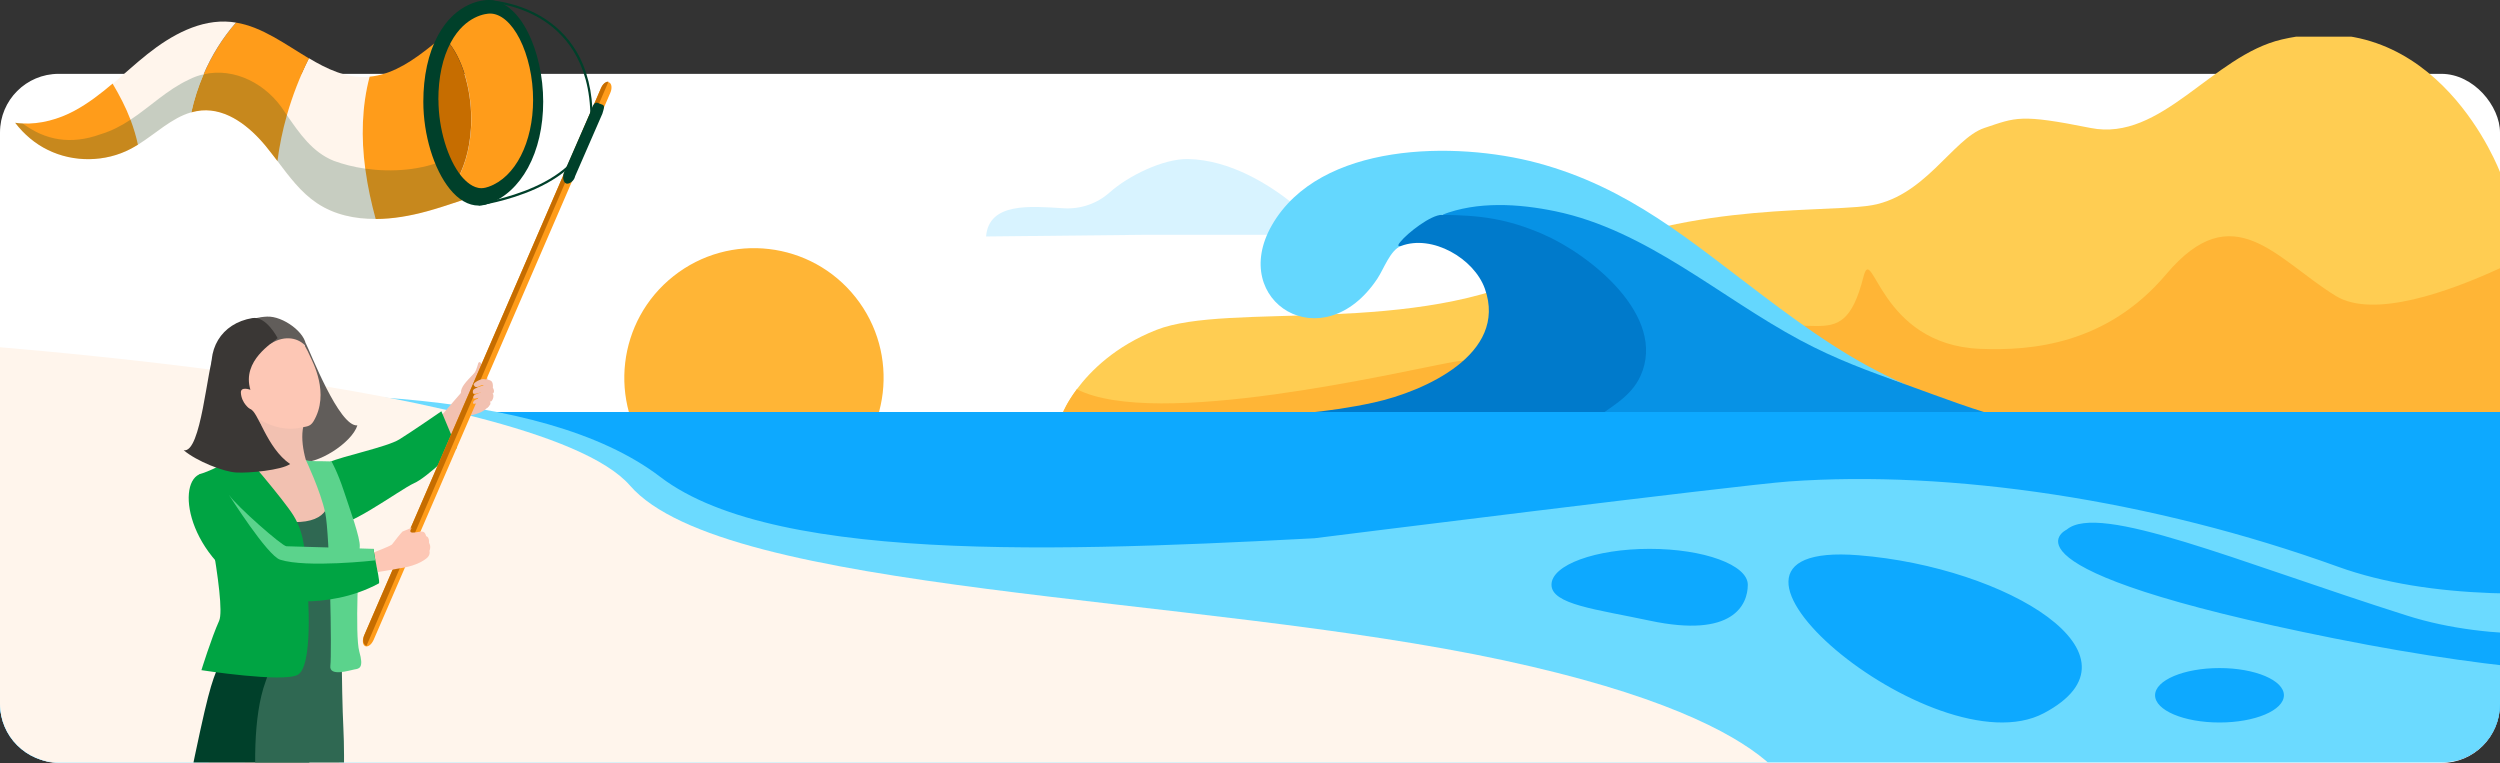
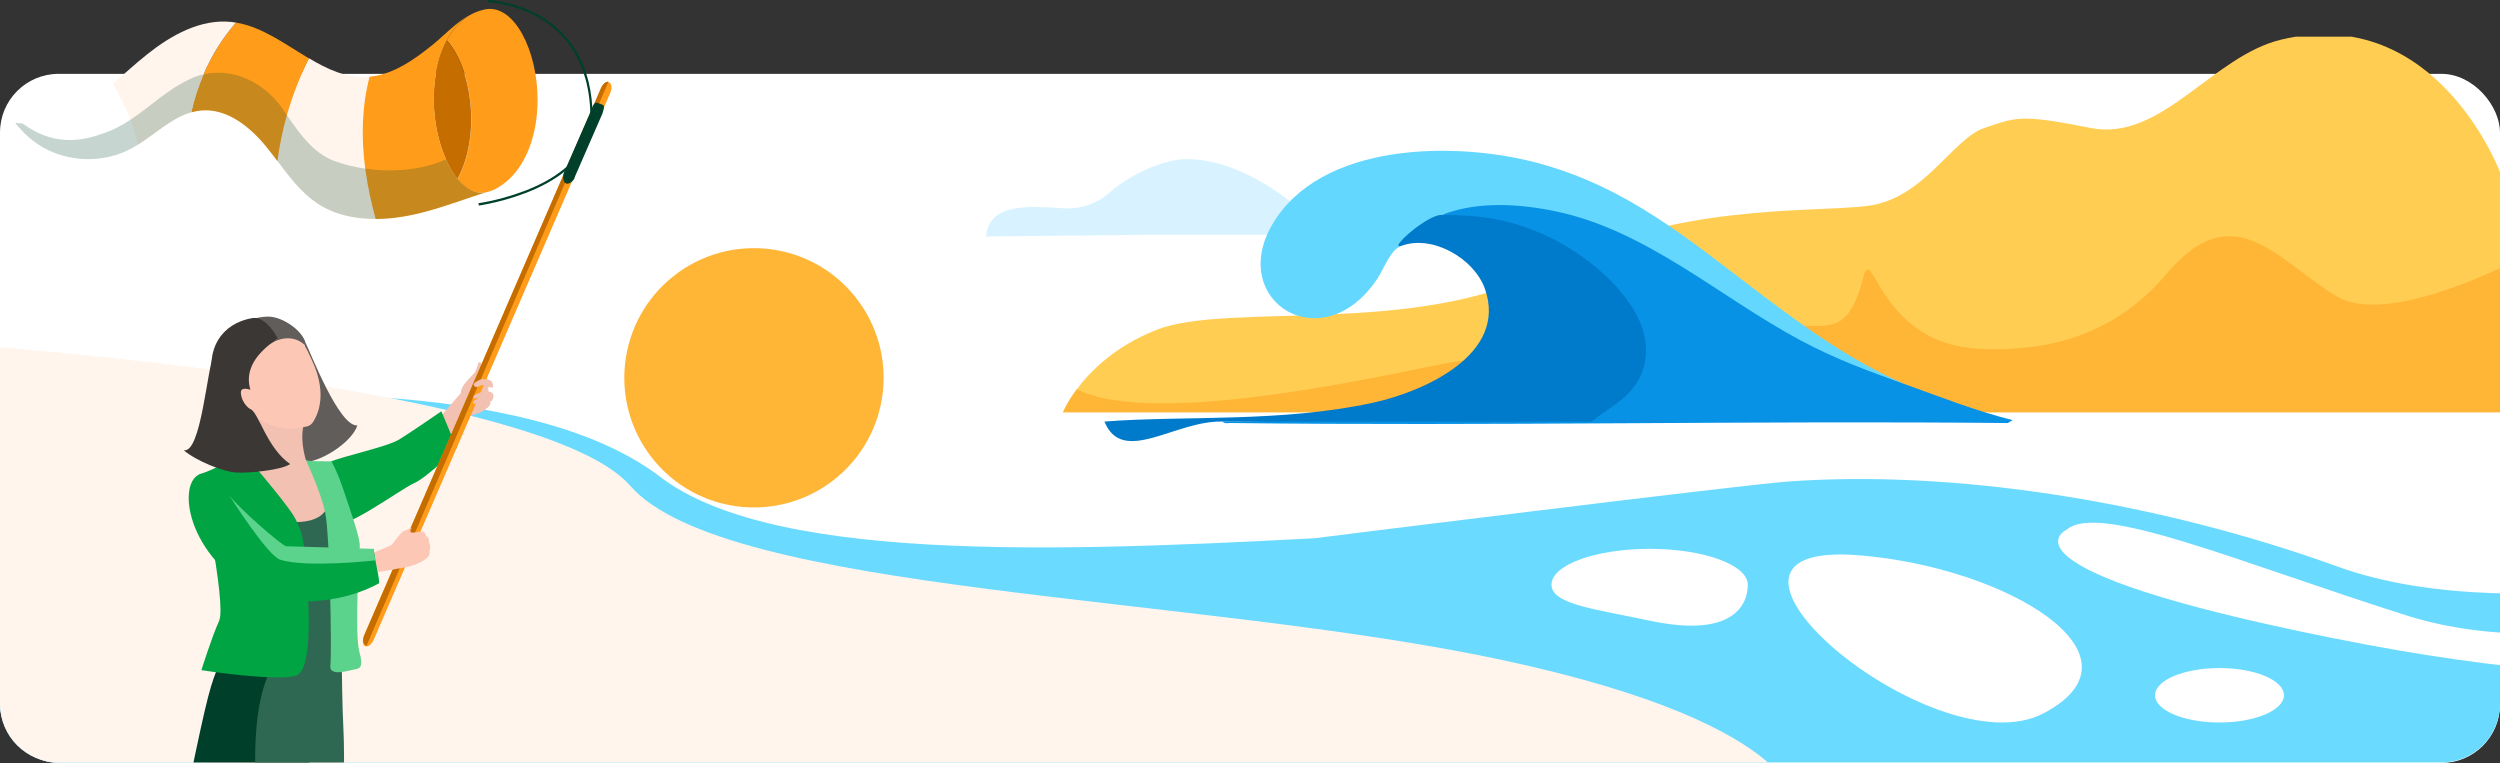
<svg xmlns="http://www.w3.org/2000/svg" width="501" height="153" viewBox="0 0 501 153" fill="none">
  <rect x="0" y="0" width="501" height="153" fill="#333333" stroke="none" />
  <rect y="14.798" width="501" height="138.106" rx="11.754" fill="white" />
  <g clip-path="url(#clip0_14600_2771)">
    <path d="M290.026 45.499C289.051 45.62 288.076 45.359 287.301 44.758C285.444 43.302 281.209 40.837 273.928 41.004C271.289 41.064 268.557 41.605 266.379 42.159C263.721 42.841 260.902 42.233 258.751 40.529C254.462 37.143 246.593 32.019 238.049 31.872C233.119 31.792 226.112 35.226 222.371 38.566C219.853 40.817 216.533 41.946 213.16 41.739C206.44 41.318 198.17 40.529 197.609 47.39L229.198 47.056H302.471C302.471 47.056 296.085 44.724 290.02 45.493L290.026 45.499Z" fill="#D8F3FF" />
    <path d="M213.035 82.613H501.05V34.617C501.05 34.617 488.438 0.676 457.296 7.904C443.395 11.124 433.161 28.485 418.96 25.646C404.765 22.807 404.056 23.522 397.664 25.646C391.278 27.777 385.6 39.848 374.237 41.264C362.881 42.687 335.192 40.556 309.641 54.043C284.084 67.53 246.121 60.436 231.739 66.114C223.449 69.387 218.499 74.37 215.801 78.004C213.81 80.669 213.035 82.613 213.035 82.613Z" fill="#FFCD52" />
    <path d="M213.035 82.613H501.05V53.722C491.003 58.358 475.686 63.956 468.098 59.307C456.234 52.039 447.61 38.953 434.13 54.931C422.206 69.059 407.069 70.322 396.829 69.908C376.508 69.093 375.266 48.271 373.422 55.526C368.913 73.295 362.139 59.307 344.938 69.347C329.007 78.645 303.115 70.376 291.258 72.526C280.149 74.544 231.652 86.08 215.801 78.004C213.81 80.669 213.035 82.613 213.035 82.613Z" fill="#FFB536" />
    <path d="M167.207 96.093C178.463 87.194 180.374 70.855 171.474 59.598C162.575 48.342 146.236 46.431 134.98 55.331C123.723 64.23 121.813 80.569 130.712 91.825C139.611 103.082 155.95 104.992 167.207 96.093Z" fill="#FFB536" />
    <path d="M288.986 43.055L288.498 42.524C286.937 42.368 282.261 45.921 281.115 47.127C280.295 47.989 278.606 49.788 280.757 49.297C287.017 46.914 295.421 51.794 297.575 57.875C302.211 70.969 285.453 78.421 275.369 80.654C256.875 84.751 236.926 83.238 221.332 84.481C224.973 93.416 235.5 84.22 245.006 84.481C269.646 84.779 294.312 84.844 318.997 84.677C350.181 68.592 309.739 38.486 288.986 43.055Z" fill="#007ACB" />
    <path d="M288.986 43.055C296.653 43.137 301.956 43.81 309.123 46.894C318.697 51.017 334.138 63.371 328.767 75.314C326.746 79.805 322.36 81.681 318.932 84.504L245.008 84.481C245.304 84.952 246.084 84.765 246.566 84.771C298.48 85.412 350.436 84.271 402.355 84.776L403.337 84.203C396.065 82.373 389.09 79.641 382.056 77.107C366.822 71.361 352.683 63.411 339.279 54.169C326.971 46.19 312.466 39.474 297.563 40.632C294.805 40.844 290.901 41.154 288.989 43.058L288.986 43.055Z" fill="#0792E5" />
    <path d="M280.757 49.297C279.781 49.479 280.417 48.747 280.638 48.469C282.065 46.69 286.758 43.032 288.986 43.055C296.045 40.294 304.365 40.816 311.694 42.337C329.967 46.122 344.651 59.554 360.764 68.175C368.011 72.05 374.415 74.355 382.051 77.107C371.592 72.68 362.433 66.123 353.421 59.344C338.723 48.287 326.457 37.564 308.053 32.641C291.718 28.272 264.493 28.391 254.883 45.138C246.087 60.471 265.132 72.286 276.047 55.803C277.304 53.908 278.615 50.117 280.752 49.3L280.757 49.297Z" fill="#64D7FE" />
    <path d="M322.751 84.198H333.817V84.481H322.751V84.198Z" fill="#128BDB" />
-     <path d="M501 82.559H6.10352e-05V152.346H501V82.559Z" fill="#0DA9FF" />
    <g style="mix-blend-mode:soft-light">
      <path d="M-69.787 94.312L-62.433 174.384H558.322V147.699L559.838 130.624C559.838 130.624 539.77 142.323 467.873 127.952C397.508 113.895 414.159 106.142 414.159 106.142C420.641 100.626 448.207 112.538 482.393 123.373C516.58 134.208 562.165 117.684 562.165 117.684L564.911 111.116C564.911 111.116 505.747 127.015 468.52 113.566C431.293 100.116 390.797 94.156 358.405 96.491C348.522 97.206 263.391 107.869 263.391 107.869L272.339 107.392C218.502 110.277 156.045 113.697 132.33 95.578C84.508 59.044 -69.787 94.312 -69.787 94.312ZM279.698 106.997C279.657 106.997 279.616 106.997 279.575 106.997H279.698ZM431.875 139.33C431.875 136.321 437.652 133.88 444.789 133.88C451.919 133.88 457.696 136.321 457.696 139.33C457.696 142.339 451.919 144.789 444.789 144.789C437.652 144.789 431.875 142.347 431.875 139.33ZM372.458 111.272C402.187 113.648 431.465 131.364 409.57 142.931C387.683 154.498 332.699 108.099 372.458 111.272ZM310.918 117.183C310.918 113.212 319.727 109.99 330.593 109.99C341.459 109.99 350.259 113.212 350.259 117.183C350.259 121.154 347.342 127.952 330.593 124.376C319.965 122.107 310.918 121.154 310.918 117.183Z" fill="#6BDAFF" />
    </g>
    <path d="M360.246 162.626C360.246 162.626 362.924 145.592 301.382 132.339C239.839 119.086 145.197 119.086 126.265 97.322C107.341 75.552 -21.376 67.977 -21.376 67.977C-21.376 67.977 -12.859 180.602 -14.749 177.763C-16.64 174.924 360.246 162.619 360.246 162.619V162.626Z" fill="#FFF5EC" />
  </g>
  <g clip-path="url(#clip1_14600_2771)">
    <path d="M88.407 93.172C91.508 90.704 92.766 83.845 93.687 83.483C94.878 83.031 96.991 82.849 98.002 81.242C98.137 80.993 97.71 75.108 97.53 75.334C97.44 75.425 95.508 74.293 95.013 74.813C93.373 76.511 92.339 77.552 92.362 78.752C91.238 80.065 85.8 86.358 85.8 86.358L88.429 93.172H88.407Z" fill="#F2C1B1" />
    <path d="M66.092 92.583C68.519 91.451 77.598 89.573 80.025 88.056C82.452 86.562 88.451 82.419 88.451 82.419L91.53 89.776C91.53 89.776 85.598 95.707 82.969 96.839C80.339 97.971 67.531 107.433 67.688 104.173C67.733 103.177 66.092 92.583 66.092 92.583Z" fill="#00A443" />
    <path d="M61.239 68.702C62.182 70.513 67.958 85.588 71.62 85.249C70.519 88.758 63.486 93.262 59.823 92.606C57.306 92.153 57.441 86.652 57.306 84.479C57.171 82.306 61.239 68.724 61.239 68.724V68.702Z" fill="#615D5A" />
    <path d="M94.114 75.968C95.485 74.632 95.642 73.365 95.822 72.844C96.092 72.075 96.991 72.957 96.474 74.972C96.002 76.783 96.002 77.19 95.485 76.987C94.968 76.783 94.137 75.991 94.137 75.991L94.114 75.968Z" fill="#F2C1B1" />
    <path d="M74.834 128.304C74.429 129.209 73.688 129.73 73.171 129.481C72.654 129.209 72.564 128.281 72.969 127.375L120.428 17.679C120.833 16.796 121.575 16.276 122.091 16.525C122.608 16.796 122.698 17.724 122.294 18.63L74.834 128.326V128.304Z" fill="#FF9C1A" />
    <path d="M120.496 17.543L73.014 127.24C72.744 127.851 72.542 129.05 73.441 129.435L121.934 16.366C121.44 16.298 120.833 16.774 120.496 17.543Z" fill="#C66D00" />
    <path d="M67.98 140.957C68.901 163.752 63.643 185.257 60.722 190.056C60.722 190.056 46.677 205.267 44.183 209.727C41.711 214.186 41.419 215.001 42.407 219.37C43.419 223.716 44.183 223.218 43.351 224.712C42.52 226.206 37.823 226.41 36.969 222.132C36.048 217.469 37.396 215.228 35.127 212.375C32.857 209.5 34.295 206.943 38.61 205.358C42.924 203.773 42.228 184.623 49.98 181.477C50.003 167.849 48.677 144.33 48.677 144.33L67.98 140.98V140.957Z" fill="#F2C1B1" />
    <path d="M70.452 110.013C69.845 108.248 66.25 97.473 66.295 96.975C65.553 96.975 63.104 94.303 61.284 92.153C60.115 87.988 60.205 83.732 63.059 81.989C63.059 81.989 51.643 70.241 51.756 75.561C52.115 90.002 48.43 92.968 48.228 92.877C47.329 93.67 45.823 94.802 44.767 96.273C42.902 99.985 42.812 107.319 44.947 113.544C47.149 119.973 71.733 113.703 70.474 110.013H70.452Z" fill="#F2C1B1" />
    <path d="M44.07 135.162C39.531 145.054 41.261 150.872 42.722 156.169C44.183 161.489 51.598 184.532 50.834 187.996C50.07 191.414 48.52 195.126 50.025 201.419C51.508 207.712 58.407 224.803 58.879 227.18C60.003 232.997 61.306 234.672 63.486 236.755C65.486 238.634 69.755 239.856 69.665 237.094C69.598 234.831 66.789 232.137 64.901 227.315C63.014 222.494 62.542 207.146 62.295 199.359C62.07 191.572 62.587 192.523 62.407 187.181C62.25 181.816 61.778 153.339 59.036 146.843C57.441 143.04 44.07 135.185 44.07 135.185V135.162Z" fill="#FDC7B5" />
    <path d="M42.25 95.616C48.205 101.14 46.902 110.262 45.239 114.178C46.497 121.58 46.542 126.945 44.587 131.563C42.655 136.181 42.228 136.339 39.059 151.415C37.261 159.859 35.127 174.323 26.7 179.122C26.7 179.122 38.205 186.909 44.385 183.65C48.07 181.703 54.407 180.254 58.205 180.684C60.52 180.956 65.261 122.803 61.373 115.944C57.463 109.062 44.43 94.915 44.43 94.915L42.273 95.662L42.25 95.616Z" fill="#00402A" />
    <path d="M67.665 97.269C67.71 98.831 67.418 101.253 68.924 104.943C70.407 108.632 71.71 111.892 70.946 114.427C70.632 115.491 69.733 118.049 69.104 118.909C68.227 120.154 68.452 138.648 68.811 145.847C69.508 159.429 67.126 184.578 71.261 185.212C68.34 184.759 67.576 183.446 62.205 181.318C59.89 180.413 56.07 180.571 54.902 180.616C53.756 180.639 48.16 150.374 53.216 136.611C57.868 124.003 55.823 118.638 55.014 115.129C54.497 112.82 53.284 109.719 51.351 106.618C48.655 102.339 46.655 99.6 43.374 95.254C44.745 94.507 45.509 94.711 45.509 94.711C45.509 94.711 50.7 104.535 58.947 104.626C65.733 104.716 67.081 100.8 64.834 96.59C66.924 96.997 67.643 97.246 67.643 97.246L67.665 97.269Z" fill="#2F6852" />
    <path d="M48.318 90.229C44.385 93.896 39.891 95.051 39.891 95.051C39.891 95.051 45.464 120.992 43.913 124.41C42.363 127.851 40.363 134.302 40.363 134.302C40.363 134.302 56.542 136.815 59.621 135.253C62.722 133.691 61.868 119.86 61.396 114.722C61.104 111.507 61.261 107.274 58.812 103.313C56.857 100.121 48.295 90.229 48.295 90.229H48.318Z" fill="#00A443" />
    <path d="M61.284 92.176C62.07 92.538 63.441 92.357 66.43 92.47C66.43 92.47 67.598 94.439 68.924 98.446C70.047 101.887 72.25 107.84 72.092 109.561C71.935 111.281 71.081 127.285 72.002 130.567C72.946 133.849 72.002 134.008 71.081 134.144C70.137 134.302 65.89 135.728 66.205 133.374C66.519 131.043 66.115 107.116 65.171 102.747C64.25 98.401 61.284 92.153 61.284 92.153V92.176Z" fill="#5BD38C" />
    <path d="M98.766 77.688C98.811 77.349 98.811 76.534 98.339 76.285C97.912 76.036 97.373 76.036 96.878 75.968C96.384 75.9 94.789 76.692 94.923 77.1C95.081 77.507 95.305 77.62 95.642 77.552C95.98 77.485 96.609 76.987 96.946 77.258C97.283 77.507 98.766 77.711 98.766 77.711V77.688Z" fill="#F2C1B1" />
-     <path d="M98.766 78.888C99.171 78.526 98.968 78.05 98.766 77.688C98.564 77.349 97.305 77.168 96.946 77.236C96.586 77.303 95.126 77.802 94.901 78.073C94.654 78.345 94.721 78.956 95.013 78.933C95.305 78.933 96.294 78.662 96.586 78.594C96.856 78.526 98.743 78.865 98.743 78.865L98.766 78.888Z" fill="#F2C1B1" />
    <path d="M98.317 80.495C98.654 80.427 99.103 79.431 98.766 78.888C98.406 78.345 97.058 78.367 96.519 78.571C95.98 78.797 94.991 79.046 94.878 79.454C94.766 79.861 94.878 79.975 95.485 79.816C96.069 79.635 96.496 79.748 96.856 79.726C97.193 79.726 98.339 80.495 98.339 80.495H98.317Z" fill="#F2C1B1" />
    <path d="M98.272 80.971C98.362 80.337 97.89 79.975 97.485 79.612C97.081 79.25 95.597 79.952 95.238 80.133C94.856 80.314 94.541 80.971 95.058 80.925C95.597 80.858 96.137 80.586 96.451 80.812C96.744 81.039 97.395 81.491 97.552 81.695C97.71 81.899 98.272 80.993 98.272 80.993V80.971Z" fill="#F2C1B1" />
    <path d="M85.395 107.455C85.395 107.455 85.283 106.912 85.036 106.708C84.587 106.278 83.598 106.754 82.676 106.731C81.755 106.731 82.542 105.735 82.542 105.735L80.654 106.527C80.204 106.98 79.193 108.27 78.542 109.13C77.71 109.674 75.103 110.579 74.879 110.738C74.609 110.919 75.755 114.631 75.755 114.631C75.755 114.631 78.362 114.224 79.755 113.952C81.238 113.748 83.957 113.228 85.598 111.779C85.598 111.779 86.272 111.236 86.07 110.398C86.452 109.379 85.98 108.813 85.98 108.813C86.047 107.501 85.395 107.455 85.395 107.455Z" fill="#FDC7B5" />
    <path d="M39.913 95.073C35.217 97.269 37.823 113.046 53.666 119.837C53.666 119.837 65.261 122.667 75.912 116.917C76.205 116.781 75.53 113.975 75.238 112.299C74.879 110.285 74.856 109.991 74.856 109.991L59.149 112.526C56.902 110.987 49.194 105.327 48.61 102.656C47.486 97.563 39.913 95.096 39.913 95.096V95.073Z" fill="#00A443" />
    <path d="M45.935 99.238C47.486 101.502 56.565 109.47 57.396 109.47C58.227 109.47 74.834 109.991 74.834 109.991L75.216 112.3C75.216 112.3 61.463 113.861 56.138 112.164C53.576 111.349 45.935 99.261 45.935 99.261V99.238Z" fill="#5BD38C" />
    <path d="M45.531 76.896C42.902 70.784 45.553 66.868 50.385 64.763C55.194 62.658 59.508 65.329 62.16 71.441C62.542 72.346 66.205 78.843 62.812 84.457C62.137 85.566 61.328 85.453 60.205 85.702C55.081 86.924 48.16 83.008 45.531 76.873V76.896Z" fill="#FDC7B5" />
    <path d="M54.25 68.86C57.171 67.049 59.935 67.751 61.328 69.449C61.373 66.71 56.699 63.292 53.508 63.45C50.318 63.586 47.396 65.035 47.621 66.008C47.846 66.959 54.25 68.883 54.25 68.883V68.86Z" fill="#615D5A" />
    <path d="M55.643 67.751C54.744 68.679 48.407 72.21 50.183 78.118C50.183 78.118 48.183 77.349 48.273 78.73C48.407 80.858 50.093 81.967 50.093 81.967L52.295 85.226C52.295 85.226 44.745 83.302 42.879 76.692C41.037 70.105 44.362 64.786 50.565 63.744C53.351 63.292 55.621 67.728 55.621 67.728L55.643 67.751Z" fill="#3A3735" />
    <path d="M42.924 70.784C41.486 73.614 40.34 90.908 36.812 90.229C39.441 92.447 44.812 94.552 47.329 94.688C49.868 94.847 56.452 94.213 58.138 92.991C53.396 89.754 51.733 82.329 50.115 81.967C45.486 80.925 42.924 70.762 42.924 70.762V70.784Z" fill="#3A3735" />
    <path d="M55.576 32.28C57.935 35.404 60.272 38.573 63.486 40.723C66.969 43.055 71.059 43.915 75.261 43.892C74.384 40.678 73.665 37.418 73.216 34.113C73.216 34.023 73.193 33.91 73.171 33.819C72.362 27.684 72.474 21.346 74.047 15.393C73.912 15.393 73.778 15.415 73.62 15.415C69.396 15.665 65.598 13.876 61.89 11.658C60.048 15.302 58.565 19.151 57.463 23.067C56.609 26.077 55.98 29.133 55.576 32.234V32.28Z" fill="#FFF5EC" />
    <path d="M38.34 22.523C38.992 22.342 39.688 22.206 40.385 22.139C45.486 21.731 50.025 25.353 53.284 29.314C54.07 30.288 54.834 31.284 55.598 32.28C56.003 29.178 56.632 26.122 57.486 23.112C58.609 19.173 60.093 15.348 61.913 11.703C57.171 8.896 52.565 5.388 47.284 4.527C44.587 7.629 42.385 11.182 40.767 14.963C39.733 17.407 38.902 19.943 38.34 22.523Z" fill="#FF9C1A" />
    <path d="M22.565 16.774C23.958 19.105 25.194 21.505 26.161 24.017C26.161 24.04 26.161 24.063 26.183 24.085C26.79 25.67 27.284 27.322 27.644 29.02C31.239 26.779 34.43 23.633 38.34 22.523C38.902 19.92 39.711 17.385 40.767 14.963C42.385 11.16 44.587 7.628 47.284 4.527C46.947 4.482 46.632 4.437 46.295 4.391C40.16 3.78 34.318 7.04 29.486 10.888C27.127 12.767 24.88 14.85 22.588 16.796L22.565 16.774Z" fill="#FFF5EC" />
    <path d="M91.688 35.856C93.126 37.644 96.272 40.791 101.53 36.354C104.991 33.434 107.44 28.069 107.71 21.233C107.71 20.826 107.732 20.418 107.732 20.011C107.732 10.118 103.036 0.883 97.373 1.856C96.362 2.06 92.362 2.762 89.53 8.059C92.474 11.318 94.451 17.453 94.451 23.859C94.451 30.672 92.317 34.747 91.71 35.834L91.688 35.856Z" fill="#FF9C1A" />
    <path d="M86.924 20.011C86.924 26.168 88.879 32.37 91.687 35.856C93.395 32.71 94.429 28.613 94.429 23.881C94.429 17.475 92.451 11.318 89.508 8.081C87.845 11.205 86.901 15.302 86.901 20.033L86.924 20.011Z" fill="#C66D00" />
    <path d="M73.193 33.819C73.193 33.819 73.216 34.023 73.238 34.113C73.688 37.418 74.407 40.678 75.283 43.892C78.721 43.892 82.249 43.258 85.553 42.353C89.598 41.244 93.553 39.75 97.552 38.482C95.44 39.048 93.418 37.939 91.71 35.834C90.856 34.77 90.07 33.457 89.395 31.963C87.867 28.567 86.946 24.266 86.946 19.988C86.946 15.257 87.867 11.16 89.553 8.036C90.002 7.176 90.519 6.406 91.081 5.704C91.148 5.636 91.71 4.957 91.957 4.708C92.025 4.641 92.451 4.233 92.519 4.165C92.586 4.097 93.036 3.735 93.103 3.69C93.238 3.577 94.069 3.033 94.159 2.988C92.159 4.075 90.451 5.659 88.721 7.221C87.957 7.9 87.193 8.602 86.407 9.213C82.946 11.975 79.126 14.646 74.811 15.28C74.564 15.325 74.317 15.348 74.07 15.37C72.497 21.324 72.362 27.662 73.193 33.796V33.819Z" fill="#FF9C1A" />
-     <path d="M3.06 24.628C4.79 26.892 7.015 28.794 9.577 30.039C14.745 32.596 21.127 32.506 26.228 29.812C26.7 29.563 27.172 29.292 27.644 28.997C27.284 27.322 26.79 25.67 26.183 24.063C26.183 24.04 26.183 24.017 26.161 23.995C25.194 21.459 23.936 19.06 22.565 16.751C20.161 18.788 17.689 20.712 14.902 22.206C11.756 23.904 8.049 24.923 4.521 24.742C4.026 24.742 3.532 24.674 3.06 24.606L3.06 24.628Z" fill="#FF9C1A" />
    <path d="M95.957 41.198C95.957 41.198 101.71 40.383 107.328 37.848C110.631 36.354 113.283 34.543 115.17 32.506C117.552 29.925 118.766 26.937 118.766 23.633C118.766 18.403 117.665 13.899 115.485 10.254C113.732 7.334 111.305 4.957 108.271 3.192C103.103 0.204 97.845 0 97.8 0V0.453C97.8 0.453 102.991 0.656 108.069 3.599C112.743 6.316 118.316 11.997 118.316 23.633C118.316 30.854 112.249 35.132 107.148 37.418C101.575 39.931 95.935 40.723 95.89 40.723L95.957 41.176V41.198Z" fill="#00402A" />
    <path opacity="0.22" d="M3.06 24.628C4.79 26.892 7.015 28.794 9.577 30.038C14.745 32.596 21.127 32.506 26.228 29.812C26.7 29.563 27.172 29.291 27.644 28.997C31.239 26.756 34.43 23.61 38.34 22.501C38.992 22.32 39.688 22.184 40.385 22.116C45.486 21.708 50.025 25.33 53.284 29.291C54.07 30.265 54.834 31.261 55.598 32.257C57.958 35.381 60.295 38.55 63.508 40.7C66.991 43.032 71.081 43.892 75.283 43.869C78.721 43.869 82.249 43.236 85.553 42.33C89.598 41.221 93.553 39.727 97.552 38.459C95.44 39.025 93.418 37.916 91.71 35.811C90.856 34.747 90.07 33.434 89.395 31.94C84.564 34.113 78.587 34.566 73.193 33.796C70.946 33.479 68.811 32.936 66.901 32.234C62.609 30.514 60.048 26.756 57.486 23.067C57.329 22.84 57.194 22.636 57.036 22.41C53.531 16.864 47.037 13.446 40.767 14.895C39.756 15.121 38.767 15.483 37.801 15.981C33.486 17.996 30.093 21.391 26.183 23.972C24.34 25.194 22.385 26.236 20.183 26.892C14.161 29.088 9.037 28.092 4.543 24.742C4.049 24.742 3.554 24.674 3.082 24.606L3.06 24.628Z" fill="#00402A" />
-     <path d="M84.834 20.373C84.834 27.028 86.924 33.887 90.137 37.871C91.89 40.044 93.89 41.198 95.912 41.198C96.339 41.198 96.788 41.153 97.215 41.04H97.238L97.35 40.995L97.575 40.927C97.732 40.859 97.89 40.813 98.047 40.768C101.125 39.704 103.867 37.169 105.8 33.638C107.799 29.971 108.856 25.375 108.856 20.373C108.856 15.37 107.732 10.277 105.777 6.451C103.687 2.286 100.833 0 97.777 0C96.991 0 91.395 0.294 87.71 7.198C85.822 10.73 84.834 15.28 84.834 20.395V20.373ZM87.845 20.011C87.845 15.529 88.699 11.545 90.339 8.511C93.283 3.011 97.597 2.716 98.204 2.716C100.339 2.716 102.496 4.573 104.137 7.787C105.844 11.137 106.833 15.597 106.833 20.011C106.833 28.567 103.26 35.539 97.934 37.418C97.732 37.486 97.53 37.531 97.328 37.599C97.036 37.667 96.743 37.712 96.474 37.712C94.788 37.712 93.35 36.377 92.429 35.268C89.71 31.895 87.867 25.76 87.867 20.011H87.845Z" fill="#00402A" />
    <path d="M115.238 35.403C114.99 36.354 114.024 36.943 113.485 36.784C112.945 36.603 112.698 35.698 112.968 34.724L118.518 22.025C118.788 21.075 119.193 20.418 119.732 20.599L120.721 20.984C121.282 21.165 120.99 21.844 120.721 22.772L115.215 35.403H115.238Z" fill="#00402A" />
  </g>
  <defs>
    <clipPath id="clip0_14600_2771">
      <path d="M6.10352e-05 7.346H501V141.044C501 147.535 495.738 152.798 489.246 152.798H11.754C5.262 152.798 6.10352e-05 147.535 6.10352e-05 141.044V7.346Z" fill="white" />
    </clipPath>
    <clipPath id="clip1_14600_2771">
      <rect width="119.481" height="152.798" fill="white" transform="translate(3.06)" />
    </clipPath>
  </defs>
</svg>